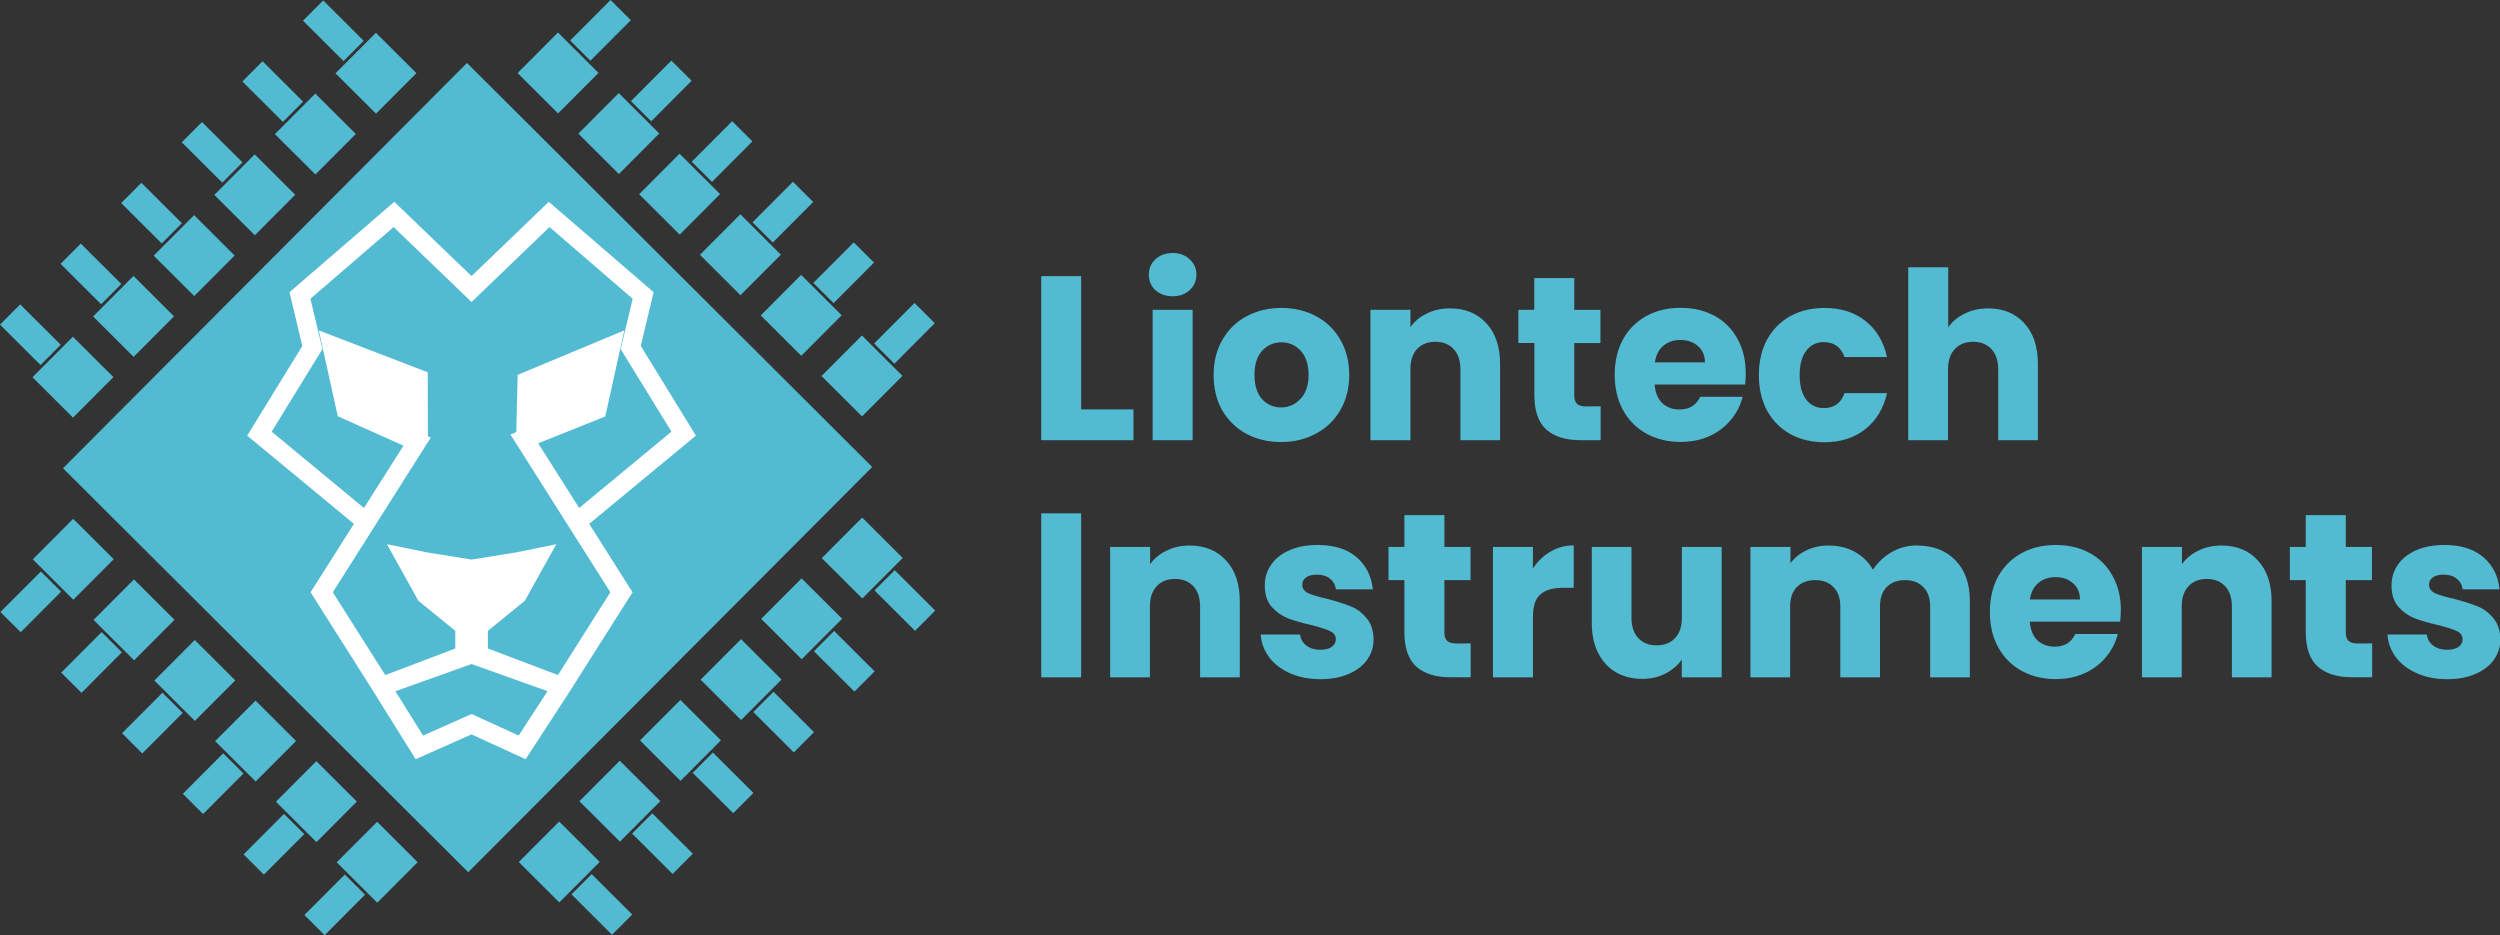
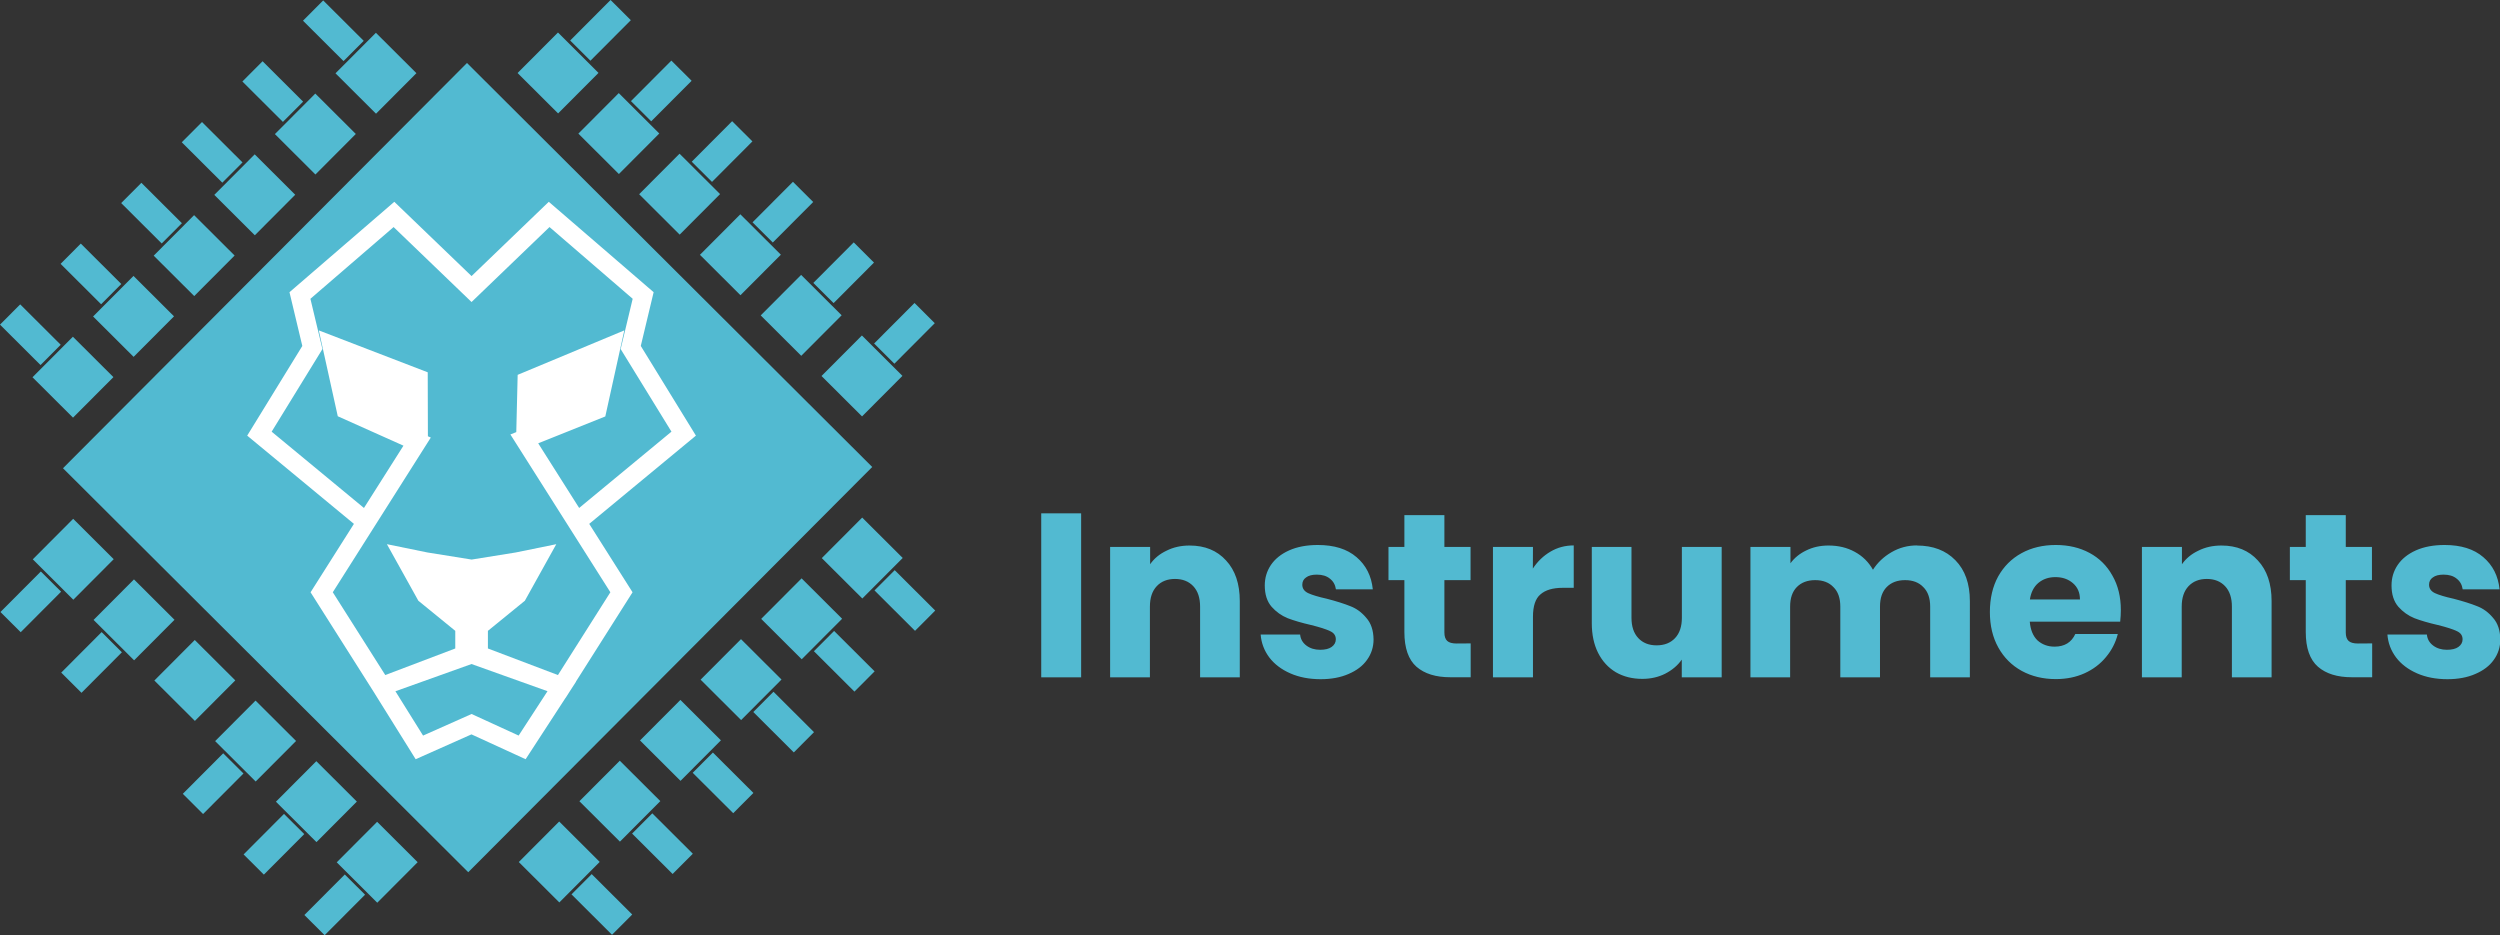
<svg xmlns="http://www.w3.org/2000/svg" xmlns:ns1="http://www.inkscape.org/namespaces/inkscape" xmlns:ns2="http://sodipodi.sourceforge.net/DTD/sodipodi-0.dtd" width="444.199" height="166.17" viewBox="0 0 117.528 43.966" version="1.1" id="svg1" ns1:version="1.3.2 (091e20ef0f, 2023-11-25, custom)" ns2:docname="logo_v3.svg" ns1:export-filename="logo_rotated.png" ns1:export-xdpi="652.79999" ns1:export-ydpi="652.79999">
  <rect x="0" y="0" width="117.528" height="43.966" fill="#333333" stroke="none" />
  <ns2:namedview id="namedview1" pagecolor="#505050" bordercolor="#ffffff" borderopacity="1" ns1:showpageshadow="0" ns1:pageopacity="0" ns1:pagecheckerboard="1" ns1:deskcolor="#d1d1d1" ns1:document-units="px" showgrid="true" ns1:zoom="3.9546668" ns1:cx="123.90424" ns1:cy="90.020226" ns1:window-width="1920" ns1:window-height="1008" ns1:window-x="0" ns1:window-y="0" ns1:window-maximized="1" ns1:current-layer="layer1">
    <ns1:grid id="grid2" units="px" originx="-6.725" originy="-4.388" spacingx="0.132" spacingy="0.132" empcolor="#0099e5" empopacity="0.302" color="#0099e5" opacity="0.149" empspacing="5" dotted="false" gridanglex="30" gridanglez="30" visible="true" />
  </ns2:namedview>
  <defs id="defs1">
    <linearGradient x1="0" y1="0" x2="1" y2="0" gradientUnits="userSpaceOnUse" gradientTransform="matrix(-1.1866666e-5,-270.761,270.761,-1.1866666e-5,360.626,507.63)" spreadMethod="pad" id="linearGradient7">
      <stop style="stop-opacity:1;stop-color:#0075ed icc-color(sRGB-IEC61966-2.1, 0, 0.459, 0.929);" offset="0" id="stop5" />
      <stop style="stop-opacity:1;stop-color:#47ebe0 icc-color(sRGB-IEC61966-2.1, 0.278, 0.922, 0.878);" offset="0.997" id="stop6" />
      <stop style="stop-opacity:1;stop-color:#47ebe0 icc-color(sRGB-IEC61966-2.1, 0.278, 0.922, 0.878);" offset="1" id="stop7" />
    </linearGradient>
    <linearGradient x1="0" y1="0" x2="1" y2="0" gradientUnits="userSpaceOnUse" gradientTransform="matrix(-1.1866666e-5,-270.768,270.768,-1.1866666e-5,415.705,507.635)" spreadMethod="pad" id="linearGradient13">
      <stop style="stop-opacity:1;stop-color:#0075ed icc-color(sRGB-IEC61966-2.1, 0, 0.459, 0.929);" offset="0" id="stop11" />
      <stop style="stop-opacity:1;stop-color:#47ebe0 icc-color(sRGB-IEC61966-2.1, 0.278, 0.922, 0.878);" offset="0.997" id="stop12" />
      <stop style="stop-opacity:1;stop-color:#47ebe0 icc-color(sRGB-IEC61966-2.1, 0.278, 0.922, 0.878);" offset="1" id="stop13" />
    </linearGradient>
    <linearGradient x1="0" y1="0" x2="1" y2="0" gradientUnits="userSpaceOnUse" gradientTransform="matrix(-1.1866666e-5,-270.759,270.759,-1.1866666e-5,360.626,507.629)" spreadMethod="pad" id="linearGradient19">
      <stop style="stop-opacity:1;stop-color:#0075ed icc-color(sRGB-IEC61966-2.1, 0, 0.459, 0.929);" offset="0" id="stop17" />
      <stop style="stop-opacity:1;stop-color:#47ebe0 icc-color(sRGB-IEC61966-2.1, 0.278, 0.922, 0.878);" offset="0.997" id="stop18" />
      <stop style="stop-opacity:1;stop-color:#47ebe0 icc-color(sRGB-IEC61966-2.1, 0.278, 0.922, 0.878);" offset="1" id="stop19" />
    </linearGradient>
    <linearGradient x1="0" y1="0" x2="1" y2="0" gradientUnits="userSpaceOnUse" gradientTransform="matrix(-1.1866666e-5,-270.755,270.755,-1.1866666e-5,374.902,507.629)" spreadMethod="pad" id="linearGradient25">
      <stop style="stop-opacity:1;stop-color:#0075ed icc-color(sRGB-IEC61966-2.1, 0, 0.459, 0.929);" offset="0" id="stop23" />
      <stop style="stop-opacity:1;stop-color:#47ebe0 icc-color(sRGB-IEC61966-2.1, 0.278, 0.922, 0.878);" offset="0.997" id="stop24" />
      <stop style="stop-opacity:1;stop-color:#47ebe0 icc-color(sRGB-IEC61966-2.1, 0.278, 0.922, 0.878);" offset="1" id="stop25" />
    </linearGradient>
    <linearGradient x1="0" y1="0" x2="1" y2="0" gradientUnits="userSpaceOnUse" gradientTransform="matrix(-1.1866666e-5,-270.755,270.755,-1.1866666e-5,387.895,507.629)" spreadMethod="pad" id="linearGradient31">
      <stop style="stop-opacity:1;stop-color:#0075ed icc-color(sRGB-IEC61966-2.1, 0, 0.459, 0.929);" offset="0" id="stop29" />
      <stop style="stop-opacity:1;stop-color:#47ebe0 icc-color(sRGB-IEC61966-2.1, 0.278, 0.922, 0.878);" offset="0.997" id="stop30" />
      <stop style="stop-opacity:1;stop-color:#47ebe0 icc-color(sRGB-IEC61966-2.1, 0.278, 0.922, 0.878);" offset="1" id="stop31" />
    </linearGradient>
    <linearGradient x1="0" y1="0" x2="1" y2="0" gradientUnits="userSpaceOnUse" gradientTransform="matrix(-1.1866666e-5,-270.766,270.766,-1.1866666e-5,400.482,507.631)" spreadMethod="pad" id="linearGradient37">
      <stop style="stop-opacity:1;stop-color:#0075ed icc-color(sRGB-IEC61966-2.1, 0, 0.459, 0.929);" offset="0" id="stop35" />
      <stop style="stop-opacity:1;stop-color:#47ebe0 icc-color(sRGB-IEC61966-2.1, 0.278, 0.922, 0.878);" offset="0.997" id="stop36" />
      <stop style="stop-opacity:1;stop-color:#47ebe0 icc-color(sRGB-IEC61966-2.1, 0.278, 0.922, 0.878);" offset="1" id="stop37" />
    </linearGradient>
    <linearGradient x1="0" y1="0" x2="1" y2="0" gradientUnits="userSpaceOnUse" gradientTransform="matrix(-1.1866666e-5,-270.757,270.757,-1.1866666e-5,407.051,507.629)" spreadMethod="pad" id="linearGradient43">
      <stop style="stop-opacity:1;stop-color:#0075ed icc-color(sRGB-IEC61966-2.1, 0, 0.459, 0.929);" offset="0" id="stop41" />
      <stop style="stop-opacity:1;stop-color:#47ebe0 icc-color(sRGB-IEC61966-2.1, 0.278, 0.922, 0.878);" offset="0.997" id="stop42" />
      <stop style="stop-opacity:1;stop-color:#47ebe0 icc-color(sRGB-IEC61966-2.1, 0.278, 0.922, 0.878);" offset="1" id="stop43" />
    </linearGradient>
    <linearGradient x1="0" y1="0" x2="1" y2="0" gradientUnits="userSpaceOnUse" gradientTransform="matrix(-1.1866666e-5,-270.762,270.762,-1.1866666e-5,418.63,507.63)" spreadMethod="pad" id="linearGradient49">
      <stop style="stop-opacity:1;stop-color:#0075ed icc-color(sRGB-IEC61966-2.1, 0, 0.459, 0.929);" offset="0" id="stop47" />
      <stop style="stop-opacity:1;stop-color:#47ebe0 icc-color(sRGB-IEC61966-2.1, 0.278, 0.922, 0.878);" offset="0.997" id="stop48" />
      <stop style="stop-opacity:1;stop-color:#47ebe0 icc-color(sRGB-IEC61966-2.1, 0.278, 0.922, 0.878);" offset="1" id="stop49" />
    </linearGradient>
    <linearGradient x1="0" y1="0" x2="1" y2="0" gradientUnits="userSpaceOnUse" gradientTransform="matrix(-1.1866666e-5,-270.765,270.765,-1.1866666e-5,430.263,507.631)" spreadMethod="pad" id="linearGradient55">
      <stop style="stop-opacity:1;stop-color:#0075ed icc-color(sRGB-IEC61966-2.1, 0, 0.459, 0.929);" offset="0" id="stop53" />
      <stop style="stop-opacity:1;stop-color:#47ebe0 icc-color(sRGB-IEC61966-2.1, 0.278, 0.922, 0.878);" offset="0.997" id="stop54" />
      <stop style="stop-opacity:1;stop-color:#47ebe0 icc-color(sRGB-IEC61966-2.1, 0.278, 0.922, 0.878);" offset="1" id="stop55" />
    </linearGradient>
    <linearGradient x1="0" y1="0" x2="1" y2="0" gradientUnits="userSpaceOnUse" gradientTransform="matrix(-1.1866666e-5,-270.753,270.753,-1.1866666e-5,431.386,507.626)" spreadMethod="pad" id="linearGradient61">
      <stop style="stop-opacity:1;stop-color:#0075ed icc-color(sRGB-IEC61966-2.1, 0, 0.459, 0.929);" offset="0" id="stop59" />
      <stop style="stop-opacity:1;stop-color:#47ebe0 icc-color(sRGB-IEC61966-2.1, 0.278, 0.922, 0.878);" offset="0.997" id="stop60" />
      <stop style="stop-opacity:1;stop-color:#47ebe0 icc-color(sRGB-IEC61966-2.1, 0.278, 0.922, 0.878);" offset="1" id="stop61" />
    </linearGradient>
    <linearGradient x1="0" y1="0" x2="1" y2="0" gradientUnits="userSpaceOnUse" gradientTransform="matrix(-1.1866666e-5,-270.765,270.765,-1.1866666e-5,427.942,507.566)" spreadMethod="pad" id="linearGradient67">
      <stop style="stop-opacity:1;stop-color:#0075ed icc-color(sRGB-IEC61966-2.1, 0, 0.459, 0.929);" offset="0" id="stop65" />
      <stop style="stop-opacity:1;stop-color:#47ebe0 icc-color(sRGB-IEC61966-2.1, 0.278, 0.922, 0.878);" offset="0.997" id="stop66" />
      <stop style="stop-opacity:1;stop-color:#47ebe0 icc-color(sRGB-IEC61966-2.1, 0.278, 0.922, 0.878);" offset="1" id="stop67" />
    </linearGradient>
    <linearGradient x1="0" y1="0" x2="1" y2="0" gradientUnits="userSpaceOnUse" gradientTransform="matrix(-1.1866666e-5,-270.756,270.756,-1.1866666e-5,396.282,507.625)" spreadMethod="pad" id="linearGradient73">
      <stop style="stop-opacity:1;stop-color:#0075ed icc-color(sRGB-IEC61966-2.1, 0, 0.459, 0.929);" offset="0" id="stop71" />
      <stop style="stop-opacity:1;stop-color:#47ebe0 icc-color(sRGB-IEC61966-2.1, 0.278, 0.922, 0.878);" offset="0.997" id="stop72" />
      <stop style="stop-opacity:1;stop-color:#47ebe0 icc-color(sRGB-IEC61966-2.1, 0.278, 0.922, 0.878);" offset="1" id="stop73" />
    </linearGradient>
    <linearGradient x1="0" y1="0" x2="1" y2="0" gradientUnits="userSpaceOnUse" gradientTransform="matrix(-1.1866666e-5,-270.755,270.755,-1.1866666e-5,345.138,507.629)" spreadMethod="pad" id="linearGradient79">
      <stop style="stop-opacity:1;stop-color:#0075ed icc-color(sRGB-IEC61966-2.1, 0, 0.459, 0.929);" offset="0" id="stop77" />
      <stop style="stop-opacity:1;stop-color:#47ebe0 icc-color(sRGB-IEC61966-2.1, 0.278, 0.922, 0.878);" offset="0.997" id="stop78" />
      <stop style="stop-opacity:1;stop-color:#47ebe0 icc-color(sRGB-IEC61966-2.1, 0.278, 0.922, 0.878);" offset="1" id="stop79" />
    </linearGradient>
    <linearGradient x1="0" y1="0" x2="1" y2="0" gradientUnits="userSpaceOnUse" gradientTransform="matrix(-1.1866666e-5,-270.755,270.755,-1.1866666e-5,332.147,507.629)" spreadMethod="pad" id="linearGradient85">
      <stop style="stop-opacity:1;stop-color:#0075ed icc-color(sRGB-IEC61966-2.1, 0, 0.459, 0.929);" offset="0" id="stop83" />
      <stop style="stop-opacity:1;stop-color:#47ebe0 icc-color(sRGB-IEC61966-2.1, 0.278, 0.922, 0.878);" offset="0.997" id="stop84" />
      <stop style="stop-opacity:1;stop-color:#47ebe0 icc-color(sRGB-IEC61966-2.1, 0.278, 0.922, 0.878);" offset="1" id="stop85" />
    </linearGradient>
    <linearGradient x1="0" y1="0" x2="1" y2="0" gradientUnits="userSpaceOnUse" gradientTransform="matrix(-1.1866666e-5,-270.766,270.766,-1.1866666e-5,319.558,507.631)" spreadMethod="pad" id="linearGradient91">
      <stop style="stop-opacity:1;stop-color:#0075ed icc-color(sRGB-IEC61966-2.1, 0, 0.459, 0.929);" offset="0" id="stop89" />
      <stop style="stop-opacity:1;stop-color:#47ebe0 icc-color(sRGB-IEC61966-2.1, 0.278, 0.922, 0.878);" offset="0.997" id="stop90" />
      <stop style="stop-opacity:1;stop-color:#47ebe0 icc-color(sRGB-IEC61966-2.1, 0.278, 0.922, 0.878);" offset="1" id="stop91" />
    </linearGradient>
    <linearGradient x1="0" y1="0" x2="1" y2="0" gradientUnits="userSpaceOnUse" gradientTransform="matrix(-1.1866666e-5,-270.757,270.757,-1.1866666e-5,312.989,507.629)" spreadMethod="pad" id="linearGradient97">
      <stop style="stop-opacity:1;stop-color:#0075ed icc-color(sRGB-IEC61966-2.1, 0, 0.459, 0.929);" offset="0" id="stop95" />
      <stop style="stop-opacity:1;stop-color:#47ebe0 icc-color(sRGB-IEC61966-2.1, 0.278, 0.922, 0.878);" offset="0.997" id="stop96" />
      <stop style="stop-opacity:1;stop-color:#47ebe0 icc-color(sRGB-IEC61966-2.1, 0.278, 0.922, 0.878);" offset="1" id="stop97" />
    </linearGradient>
    <linearGradient x1="0" y1="0" x2="1" y2="0" gradientUnits="userSpaceOnUse" gradientTransform="matrix(-1.1866666e-5,-270.762,270.762,-1.1866666e-5,301.41,507.63)" spreadMethod="pad" id="linearGradient103">
      <stop style="stop-opacity:1;stop-color:#0075ed icc-color(sRGB-IEC61966-2.1, 0, 0.459, 0.929);" offset="0" id="stop101" />
      <stop style="stop-opacity:1;stop-color:#47ebe0 icc-color(sRGB-IEC61966-2.1, 0.278, 0.922, 0.878);" offset="0.997" id="stop102" />
      <stop style="stop-opacity:1;stop-color:#47ebe0 icc-color(sRGB-IEC61966-2.1, 0.278, 0.922, 0.878);" offset="1" id="stop103" />
    </linearGradient>
    <linearGradient x1="0" y1="0" x2="1" y2="0" gradientUnits="userSpaceOnUse" gradientTransform="matrix(-1.1866666e-5,-270.765,270.765,-1.1866666e-5,289.774,507.631)" spreadMethod="pad" id="linearGradient109">
      <stop style="stop-opacity:1;stop-color:#0075ed icc-color(sRGB-IEC61966-2.1, 0, 0.459, 0.929);" offset="0" id="stop107" />
      <stop style="stop-opacity:1;stop-color:#47ebe0 icc-color(sRGB-IEC61966-2.1, 0.278, 0.922, 0.878);" offset="0.997" id="stop108" />
      <stop style="stop-opacity:1;stop-color:#47ebe0 icc-color(sRGB-IEC61966-2.1, 0.278, 0.922, 0.878);" offset="1" id="stop109" />
    </linearGradient>
    <linearGradient x1="0" y1="0" x2="1" y2="0" gradientUnits="userSpaceOnUse" gradientTransform="matrix(-1.1866666e-5,-270.753,270.753,-1.1866666e-5,288.653,507.626)" spreadMethod="pad" id="linearGradient115">
      <stop style="stop-opacity:1;stop-color:#0075ed icc-color(sRGB-IEC61966-2.1, 0, 0.459, 0.929);" offset="0" id="stop113" />
      <stop style="stop-opacity:1;stop-color:#47ebe0 icc-color(sRGB-IEC61966-2.1, 0.278, 0.922, 0.878);" offset="0.997" id="stop114" />
      <stop style="stop-opacity:1;stop-color:#47ebe0 icc-color(sRGB-IEC61966-2.1, 0.278, 0.922, 0.878);" offset="1" id="stop115" />
    </linearGradient>
    <linearGradient x1="0" y1="0" x2="1" y2="0" gradientUnits="userSpaceOnUse" gradientTransform="matrix(-1.1866666e-5,-270.765,270.765,-1.1866666e-5,292.098,507.566)" spreadMethod="pad" id="linearGradient121">
      <stop style="stop-opacity:1;stop-color:#0075ed icc-color(sRGB-IEC61966-2.1, 0, 0.459, 0.929);" offset="0" id="stop119" />
      <stop style="stop-opacity:1;stop-color:#47ebe0 icc-color(sRGB-IEC61966-2.1, 0.278, 0.922, 0.878);" offset="0.997" id="stop120" />
      <stop style="stop-opacity:1;stop-color:#47ebe0 icc-color(sRGB-IEC61966-2.1, 0.278, 0.922, 0.878);" offset="1" id="stop121" />
    </linearGradient>
    <linearGradient x1="0" y1="0" x2="1" y2="0" gradientUnits="userSpaceOnUse" gradientTransform="matrix(-1.1866666e-5,-270.773,270.773,-1.1866666e-5,319.011,507.64)" spreadMethod="pad" id="linearGradient127">
      <stop style="stop-opacity:1;stop-color:#0075ed icc-color(sRGB-IEC61966-2.1, 0, 0.459, 0.929);" offset="0" id="stop125" />
      <stop style="stop-opacity:1;stop-color:#47ebe0 icc-color(sRGB-IEC61966-2.1, 0.278, 0.922, 0.878);" offset="0.997" id="stop126" />
      <stop style="stop-opacity:1;stop-color:#47ebe0 icc-color(sRGB-IEC61966-2.1, 0.278, 0.922, 0.878);" offset="1" id="stop127" />
    </linearGradient>
    <linearGradient x1="0" y1="0" x2="1" y2="0" gradientUnits="userSpaceOnUse" gradientTransform="matrix(-1.1866666e-5,-270.768,270.768,-1.1866666e-5,304.333,507.635)" spreadMethod="pad" id="linearGradient133">
      <stop style="stop-opacity:1;stop-color:#0075ed icc-color(sRGB-IEC61966-2.1, 0, 0.459, 0.929);" offset="0" id="stop131" />
      <stop style="stop-opacity:1;stop-color:#47ebe0 icc-color(sRGB-IEC61966-2.1, 0.278, 0.922, 0.878);" offset="0.997" id="stop132" />
      <stop style="stop-opacity:1;stop-color:#47ebe0 icc-color(sRGB-IEC61966-2.1, 0.278, 0.922, 0.878);" offset="1" id="stop133" />
    </linearGradient>
  </defs>
  <g ns1:label="Layer 1" ns1:groupmode="layer" id="layer1" transform="translate(-6.725,-4.388)">
    <g id="g3" transform="rotate(-46.777,28.708,26.371)">
      <rect style="fill:#52bad1;fill-opacity:1;stroke:none;stroke-width:5.084" id="rect1" width="26.901" height="26.901" x="-38.964" y="16.022" transform="rotate(-88.312)" />
      <rect style="fill:#52bad1;fill-opacity:1;stroke:none;stroke-width:5.084" id="rect2" width="2.69" height="2.69" x="-36.947" y="11.987" transform="rotate(-88.312)" />
      <rect style="fill:#52bad1;fill-opacity:1;stroke:none;stroke-width:5.084" id="rect3" width="1.345" height="2.69" x="-36.274" y="9.159" transform="rotate(-88.312)" />
      <rect style="fill:#52bad1;fill-opacity:1;stroke:none;stroke-width:5.084" id="rect2-3" width="2.69" height="2.69" x="-32.911" y="11.987" transform="rotate(-88.312)" />
      <rect style="fill:#52bad1;fill-opacity:1;stroke:none;stroke-width:5.084" id="rect3-2" width="1.345" height="2.69" x="-32.239" y="9.159" transform="rotate(-88.312)" />
      <rect style="fill:#52bad1;fill-opacity:1;stroke:none;stroke-width:5.084" id="rect2-5" width="2.69" height="2.69" x="-28.876" y="11.987" transform="rotate(-88.312)" />
      <rect style="fill:#52bad1;fill-opacity:1;stroke:none;stroke-width:5.084" id="rect3-5" width="1.345" height="2.69" x="-28.204" y="9.159" transform="rotate(-88.312)" />
      <rect style="fill:#52bad1;fill-opacity:1;stroke:none;stroke-width:5.084" id="rect2-56" width="2.69" height="2.69" x="-24.841" y="11.987" transform="rotate(-88.312)" />
-       <rect style="fill:#52bad1;fill-opacity:1;stroke:none;stroke-width:5.084" id="rect3-9" width="1.345" height="2.69" x="-24.169" y="9.159" transform="rotate(-88.312)" />
      <rect style="fill:#52bad1;fill-opacity:1;stroke:none;stroke-width:5.084" id="rect2-52" width="2.69" height="2.69" x="-20.806" y="11.987" transform="rotate(-88.312)" />
      <rect style="fill:#52bad1;fill-opacity:1;stroke:none;stroke-width:5.084" id="rect3-54" width="1.345" height="2.69" x="-20.133" y="9.159" transform="rotate(-88.312)" />
      <rect style="fill:#52bad1;fill-opacity:1;stroke:none;stroke-width:5.084" id="rect2-30" width="2.69" height="2.69" x="-16.771" y="11.987" transform="rotate(-88.312)" />
      <rect style="fill:#52bad1;fill-opacity:1;stroke:none;stroke-width:5.084" id="rect3-7" width="1.345" height="2.69" x="-16.098" y="9.159" transform="rotate(-88.312)" />
      <rect style="fill:#52bad1;fill-opacity:1;stroke:none;stroke-width:5.084" id="rect2-8" width="2.69" height="2.69" x="-40.905" y="-42.999" transform="rotate(-178.312)" />
      <rect style="fill:#52bad1;fill-opacity:1;stroke:none;stroke-width:5.084" id="rect3-4" width="1.345" height="2.69" x="-40.233" y="-45.827" transform="rotate(-178.312)" />
      <rect style="fill:#52bad1;fill-opacity:1;stroke:none;stroke-width:5.084" id="rect2-3-3" width="2.69" height="2.69" x="-36.87" y="-42.999" transform="rotate(-178.312)" />
      <rect style="fill:#52bad1;fill-opacity:1;stroke:none;stroke-width:5.084" id="rect3-2-1" width="1.345" height="2.69" x="-36.198" y="-45.827" transform="rotate(-178.312)" />
      <rect style="fill:#52bad1;fill-opacity:1;stroke:none;stroke-width:5.084" id="rect2-5-4" width="2.69" height="2.69" x="-32.835" y="-42.999" transform="rotate(-178.312)" />
      <rect style="fill:#52bad1;fill-opacity:1;stroke:none;stroke-width:5.084" id="rect3-5-9" width="1.345" height="2.69" x="-32.162" y="-45.827" transform="rotate(-178.312)" />
      <rect style="fill:#52bad1;fill-opacity:1;stroke:none;stroke-width:5.084" id="rect2-56-2" width="2.69" height="2.69" x="-28.8" y="-42.999" transform="rotate(-178.312)" />
      <rect style="fill:#52bad1;fill-opacity:1;stroke:none;stroke-width:5.084" id="rect3-9-0" width="1.345" height="2.69" x="-28.127" y="-45.827" transform="rotate(-178.312)" />
      <rect style="fill:#52bad1;fill-opacity:1;stroke:none;stroke-width:5.084" id="rect2-52-6" width="2.69" height="2.69" x="-24.765" y="-42.999" transform="rotate(-178.312)" />
      <rect style="fill:#52bad1;fill-opacity:1;stroke:none;stroke-width:5.084" id="rect3-54-8" width="1.345" height="2.69" x="-24.092" y="-45.827" transform="rotate(-178.312)" />
      <rect style="fill:#52bad1;fill-opacity:1;stroke:none;stroke-width:5.084" id="rect2-30-9" width="2.69" height="2.69" x="-20.729" y="-42.999" transform="rotate(-178.312)" />
      <rect style="fill:#52bad1;fill-opacity:1;stroke:none;stroke-width:5.084" id="rect3-7-2" width="1.345" height="2.69" x="-20.057" y="-45.827" transform="rotate(-178.312)" />
      <rect style="fill:#52bad1;fill-opacity:1;stroke:none;stroke-width:5.084" id="rect2-9" width="2.69" height="2.69" x="14.081" y="-46.958" transform="rotate(91.688)" />
      <rect style="fill:#52bad1;fill-opacity:1;stroke:none;stroke-width:5.084" id="rect3-50" width="1.345" height="2.69" x="14.753" y="-49.786" transform="rotate(91.688)" />
      <rect style="fill:#52bad1;fill-opacity:1;stroke:none;stroke-width:5.084" id="rect2-3-4" width="2.69" height="2.69" x="18.116" y="-46.958" transform="rotate(91.688)" />
      <rect style="fill:#52bad1;fill-opacity:1;stroke:none;stroke-width:5.084" id="rect3-2-8" width="1.345" height="2.69" x="18.788" y="-49.786" transform="rotate(91.688)" />
      <rect style="fill:#52bad1;fill-opacity:1;stroke:none;stroke-width:5.084" id="rect2-5-7" width="2.69" height="2.69" x="22.151" y="-46.958" transform="rotate(91.688)" />
      <rect style="fill:#52bad1;fill-opacity:1;stroke:none;stroke-width:5.084" id="rect3-5-1" width="1.345" height="2.69" x="22.823" y="-49.786" transform="rotate(91.688)" />
      <rect style="fill:#52bad1;fill-opacity:1;stroke:none;stroke-width:5.084" id="rect2-56-7" width="2.69" height="2.69" x="26.186" y="-46.958" transform="rotate(91.688)" />
      <rect style="fill:#52bad1;fill-opacity:1;stroke:none;stroke-width:5.084" id="rect3-9-2" width="1.345" height="2.69" x="26.859" y="-49.786" transform="rotate(91.688)" />
      <rect style="fill:#52bad1;fill-opacity:1;stroke:none;stroke-width:5.084" id="rect2-52-7" width="2.69" height="2.69" x="30.221" y="-46.958" transform="rotate(91.688)" />
      <rect style="fill:#52bad1;fill-opacity:1;stroke:none;stroke-width:5.084" id="rect3-54-2" width="1.345" height="2.69" x="30.894" y="-49.786" transform="rotate(91.688)" />
      <rect style="fill:#52bad1;fill-opacity:1;stroke:none;stroke-width:5.084" id="rect2-30-2" width="2.69" height="2.69" x="34.256" y="-46.958" transform="rotate(91.688)" />
      <rect style="fill:#52bad1;fill-opacity:1;stroke:none;stroke-width:5.084" id="rect3-7-6" width="1.345" height="2.69" x="34.929" y="-49.786" transform="rotate(91.688)" />
      <rect style="fill:#52bad1;fill-opacity:1;stroke:none;stroke-width:5.084" id="rect2-1" width="2.69" height="2.69" x="18.039" y="8.028" transform="rotate(1.688)" />
      <rect style="fill:#52bad1;fill-opacity:1;stroke:none;stroke-width:5.084" id="rect3-59" width="1.345" height="2.69" x="18.712" y="5.2" transform="rotate(1.688)" />
      <rect style="fill:#52bad1;fill-opacity:1;stroke:none;stroke-width:5.084" id="rect2-3-49" width="2.69" height="2.69" x="22.074" y="8.028" transform="rotate(1.688)" />
      <rect style="fill:#52bad1;fill-opacity:1;stroke:none;stroke-width:5.084" id="rect3-2-0" width="1.345" height="2.69" x="22.747" y="5.2" transform="rotate(1.688)" />
      <rect style="fill:#52bad1;fill-opacity:1;stroke:none;stroke-width:5.084" id="rect2-5-9" width="2.69" height="2.69" x="26.11" y="8.028" transform="rotate(1.688)" />
      <rect style="fill:#52bad1;fill-opacity:1;stroke:none;stroke-width:5.084" id="rect3-5-17" width="1.345" height="2.69" x="26.782" y="5.2" transform="rotate(1.688)" />
      <rect style="fill:#52bad1;fill-opacity:1;stroke:none;stroke-width:5.084" id="rect2-56-71" width="2.69" height="2.69" x="30.145" y="8.028" transform="rotate(1.688)" />
      <rect style="fill:#52bad1;fill-opacity:1;stroke:none;stroke-width:5.084" id="rect3-9-1" width="1.345" height="2.69" x="30.817" y="5.2" transform="rotate(1.688)" />
      <rect style="fill:#52bad1;fill-opacity:1;stroke:none;stroke-width:5.084" id="rect2-52-5" width="2.69" height="2.69" x="34.18" y="8.028" transform="rotate(1.688)" />
      <rect style="fill:#52bad1;fill-opacity:1;stroke:none;stroke-width:5.084" id="rect3-54-9" width="1.345" height="2.69" x="34.852" y="5.2" transform="rotate(1.688)" />
      <rect style="fill:#52bad1;fill-opacity:1;stroke:none;stroke-width:5.084" id="rect2-30-7" width="2.69" height="2.69" x="38.215" y="8.028" transform="rotate(1.688)" />
      <rect style="fill:#52bad1;fill-opacity:1;stroke:none;stroke-width:5.084" id="rect3-7-7" width="1.345" height="2.69" x="38.888" y="5.2" transform="rotate(1.688)" />
    </g>
    <g id="text3" style="font-size:2.161px;line-height:1;font-family:'Liberation Mono';-inkscape-font-specification:'Liberation Mono';stroke-width:0.054" aria-label="Liontech&#10;Instruments" transform="matrix(5.084,0,0,5.084,5.17,-0.531)">
-       <path style="font-weight:bold;font-family:poppins;-inkscape-font-specification:'poppins Bold';fill:#52bad1" d="m 10.303,4.753 h 0.484 V 5.038 H 9.934 V 3.521 H 10.303 Z m 0.847,-1.046 q -0.097,0 -0.16,-0.056 -0.061,-0.058 -0.061,-0.143 0,-0.086 0.061,-0.143 0.063,-0.058 0.16,-0.058 0.095,0 0.156,0.058 0.063,0.056 0.063,0.143 0,0.084 -0.063,0.143 -0.061,0.056 -0.156,0.056 z m 0.184,0.125 V 5.038 H 10.964 V 3.832 Z m 0.817,1.223 q -0.177,0 -0.32,-0.076 -0.14,-0.076 -0.223,-0.216 -0.08,-0.14 -0.08,-0.328 0,-0.186 0.082,-0.326 0.082,-0.143 0.225,-0.218 0.143,-0.076 0.32,-0.076 0.177,0 0.32,0.076 0.143,0.076 0.225,0.218 0.082,0.14 0.082,0.326 0,0.186 -0.084,0.328 -0.082,0.14 -0.227,0.216 -0.143,0.076 -0.32,0.076 z m 0,-0.32 q 0.106,0 0.179,-0.078 0.076,-0.078 0.076,-0.223 0,-0.145 -0.073,-0.223 -0.071,-0.078 -0.177,-0.078 -0.108,0 -0.179,0.078 -0.071,0.076 -0.071,0.223 0,0.145 0.069,0.223 0.071,0.078 0.177,0.078 z m 1.562,-0.916 q 0.212,0 0.337,0.138 0.127,0.136 0.127,0.376 V 5.038 H 13.81 V 4.383 q 0,-0.121 -0.063,-0.188 -0.063,-0.067 -0.169,-0.067 -0.106,0 -0.169,0.067 Q 13.348,4.262 13.348,4.383 V 5.038 H 12.978 V 3.832 h 0.37 v 0.16 q 0.056,-0.08 0.151,-0.125 0.095,-0.048 0.214,-0.048 z m 1.394,0.905 V 5.038 h -0.188 q -0.201,0 -0.313,-0.097 -0.112,-0.099 -0.112,-0.322 V 4.139 H 14.346 V 3.832 h 0.147 V 3.539 h 0.37 v 0.294 h 0.242 v 0.307 h -0.242 v 0.484 q 0,0.054 0.026,0.078 0.026,0.024 0.086,0.024 z m 1.342,-0.309 q 0,0.052 -0.006,0.108 H 15.606 q 0.009,0.112 0.071,0.173 0.065,0.058 0.158,0.058 0.138,0 0.192,-0.117 h 0.393 q -0.03,0.119 -0.11,0.214 -0.078,0.095 -0.197,0.149 -0.119,0.054 -0.266,0.054 -0.177,0 -0.316,-0.076 -0.138,-0.076 -0.216,-0.216 -0.078,-0.14 -0.078,-0.328 0,-0.188 0.076,-0.328 0.078,-0.14 0.216,-0.216 0.138,-0.076 0.318,-0.076 0.175,0 0.311,0.073 0.136,0.073 0.212,0.21 0.078,0.136 0.078,0.318 z m -0.378,-0.097 q 0,-0.095 -0.065,-0.151 -0.065,-0.056 -0.162,-0.056 -0.093,0 -0.158,0.054 -0.063,0.054 -0.078,0.153 z m 0.499,0.117 q 0,-0.188 0.076,-0.328 0.078,-0.14 0.214,-0.216 0.138,-0.076 0.316,-0.076 0.227,0 0.378,0.119 0.153,0.119 0.201,0.335 h -0.393 q -0.05,-0.138 -0.192,-0.138 -0.102,0 -0.162,0.08 -0.061,0.078 -0.061,0.225 0,0.147 0.061,0.227 0.061,0.078 0.162,0.078 0.143,0 0.192,-0.138 h 0.393 q -0.048,0.212 -0.201,0.333 -0.153,0.121 -0.378,0.121 -0.177,0 -0.316,-0.076 -0.136,-0.076 -0.214,-0.216 -0.076,-0.14 -0.076,-0.328 z M 18.692,3.819 q 0.207,0 0.333,0.138 0.125,0.136 0.125,0.376 V 5.038 H 18.783 V 4.383 q 0,-0.121 -0.063,-0.188 -0.063,-0.067 -0.169,-0.067 -0.106,0 -0.169,0.067 -0.063,0.067 -0.063,0.188 V 5.038 H 17.951 V 3.439 h 0.37 v 0.555 q 0.056,-0.08 0.153,-0.127 0.097,-0.048 0.218,-0.048 z" id="path53" />
      <path style="font-weight:bold;font-family:poppins;-inkscape-font-specification:'poppins Bold';fill:#52bad1" d="m 10.303,5.714 v 1.517 H 9.934 v -1.517 z m 1.003,0.298 q 0.212,0 0.337,0.138 0.127,0.136 0.127,0.376 V 7.231 H 11.403 V 6.576 q 0,-0.121 -0.063,-0.188 -0.063,-0.067 -0.169,-0.067 -0.106,0 -0.169,0.067 -0.063,0.067 -0.063,0.188 V 7.231 H 10.571 V 6.025 h 0.37 v 0.16 q 0.056,-0.08 0.151,-0.125 0.095,-0.048 0.214,-0.048 z m 1.212,1.236 q -0.158,0 -0.281,-0.054 -0.123,-0.054 -0.194,-0.147 -0.071,-0.095 -0.08,-0.212 h 0.365 q 0.006,0.063 0.058,0.102 0.052,0.039 0.127,0.039 0.069,0 0.106,-0.026 0.039,-0.028 0.039,-0.071 0,-0.052 -0.054,-0.076 -0.054,-0.026 -0.175,-0.056 -0.13,-0.03 -0.216,-0.063 -0.086,-0.035 -0.149,-0.106 -0.063,-0.073 -0.063,-0.197 0,-0.104 0.056,-0.188 0.058,-0.086 0.169,-0.136 0.112,-0.05 0.266,-0.05 0.227,0 0.357,0.112 0.132,0.112 0.151,0.298 h -0.341 q -0.009,-0.063 -0.056,-0.099 -0.045,-0.037 -0.121,-0.037 -0.065,0 -0.099,0.026 -0.035,0.024 -0.035,0.067 0,0.052 0.054,0.078 0.056,0.026 0.173,0.052 0.134,0.035 0.218,0.069 0.084,0.032 0.147,0.108 0.065,0.073 0.067,0.199 0,0.106 -0.061,0.19 -0.058,0.082 -0.171,0.13 -0.11,0.048 -0.257,0.048 z m 1.387,-0.331 v 0.313 h -0.188 q -0.201,0 -0.313,-0.097 -0.112,-0.099 -0.112,-0.322 V 6.332 H 13.145 V 6.025 h 0.147 V 5.731 h 0.37 v 0.294 h 0.242 v 0.307 h -0.242 v 0.484 q 0,0.054 0.026,0.078 0.026,0.024 0.086,0.024 z m 0.575,-0.692 q 0.065,-0.099 0.162,-0.156 0.097,-0.058 0.216,-0.058 V 6.403 H 14.757 q -0.138,0 -0.207,0.061 -0.069,0.058 -0.069,0.207 V 7.231 H 14.111 V 6.025 h 0.37 z M 16.226,6.025 V 7.231 H 15.857 V 7.067 q -0.056,0.08 -0.153,0.13 -0.095,0.048 -0.212,0.048 -0.138,0 -0.244,-0.061 Q 15.142,7.121 15.083,7.004 15.025,6.888 15.025,6.73 V 6.025 h 0.367 v 0.655 q 0,0.121 0.063,0.188 0.063,0.067 0.169,0.067 0.108,0 0.171,-0.067 0.063,-0.067 0.063,-0.188 V 6.025 Z m 1.804,-0.013 q 0.225,0 0.357,0.136 0.134,0.136 0.134,0.378 V 7.231 H 18.154 V 6.576 q 0,-0.117 -0.063,-0.179 -0.061,-0.065 -0.169,-0.065 -0.108,0 -0.171,0.065 -0.061,0.063 -0.061,0.179 v 0.655 h -0.367 V 6.576 q 0,-0.117 -0.063,-0.179 -0.061,-0.065 -0.169,-0.065 -0.108,0 -0.171,0.065 -0.061,0.063 -0.061,0.179 V 7.231 H 16.492 V 6.025 h 0.37 v 0.151 q 0.056,-0.076 0.147,-0.119 0.091,-0.045 0.205,-0.045 0.136,0 0.242,0.058 0.108,0.058 0.169,0.166 0.063,-0.099 0.171,-0.162 0.108,-0.063 0.236,-0.063 z m 1.887,0.596 q 0,0.052 -0.006,0.108 H 19.075 q 0.009,0.112 0.071,0.173 0.065,0.058 0.158,0.058 0.138,0 0.192,-0.117 h 0.393 q -0.03,0.119 -0.11,0.214 -0.078,0.095 -0.197,0.149 -0.119,0.054 -0.266,0.054 -0.177,0 -0.316,-0.076 -0.138,-0.076 -0.216,-0.216 -0.078,-0.14 -0.078,-0.328 0,-0.188 0.076,-0.328 0.078,-0.14 0.216,-0.216 0.138,-0.076 0.318,-0.076 0.175,0 0.311,0.073 0.136,0.073 0.212,0.21 0.078,0.136 0.078,0.318 z m -0.378,-0.097 q 0,-0.095 -0.065,-0.151 -0.065,-0.056 -0.162,-0.056 -0.093,0 -0.158,0.054 -0.063,0.054 -0.078,0.153 z M 20.847,6.012 q 0.212,0 0.337,0.138 0.127,0.136 0.127,0.376 V 7.231 H 20.944 V 6.576 q 0,-0.121 -0.063,-0.188 -0.063,-0.067 -0.169,-0.067 -0.106,0 -0.169,0.067 -0.063,0.067 -0.063,0.188 V 7.231 H 20.112 V 6.025 h 0.37 v 0.16 q 0.056,-0.08 0.151,-0.125 0.095,-0.048 0.214,-0.048 z m 1.394,0.905 v 0.313 h -0.188 q -0.201,0 -0.313,-0.097 Q 21.627,7.034 21.627,6.812 V 6.332 H 21.48 V 6.025 H 21.627 V 5.731 h 0.37 v 0.294 h 0.242 v 0.307 h -0.242 v 0.484 q 0,0.054 0.026,0.078 0.026,0.024 0.086,0.024 z m 0.696,0.331 q -0.158,0 -0.281,-0.054 -0.123,-0.054 -0.194,-0.147 -0.071,-0.095 -0.08,-0.212 h 0.365 q 0.006,0.063 0.058,0.102 0.052,0.039 0.127,0.039 0.069,0 0.106,-0.026 0.039,-0.028 0.039,-0.071 0,-0.052 -0.054,-0.076 -0.054,-0.026 -0.175,-0.056 -0.13,-0.03 -0.216,-0.063 -0.086,-0.035 -0.149,-0.106 -0.063,-0.073 -0.063,-0.197 0,-0.104 0.056,-0.188 0.058,-0.086 0.169,-0.136 0.112,-0.05 0.266,-0.05 0.227,0 0.357,0.112 0.132,0.112 0.151,0.298 h -0.341 q -0.009,-0.063 -0.056,-0.099 -0.045,-0.037 -0.121,-0.037 -0.065,0 -0.099,0.026 -0.035,0.024 -0.035,0.067 0,0.052 0.054,0.078 0.056,0.026 0.173,0.052 0.134,0.035 0.218,0.069 0.084,0.032 0.147,0.108 0.065,0.073 0.067,0.199 0,0.106 -0.061,0.19 -0.058,0.082 -0.171,0.13 -0.11,0.048 -0.257,0.048 z" id="path54" />
    </g>
    <path id="path19" d="m 28.893,17.367 -3.631,-3.492 -4.928,4.25 0.603,2.527 -2.591,4.216 5.017,4.148 -2.038,3.216 2.952,4.658 1.989,3.19 2.623,-1.168 2.546,1.168 1.878,-2.886 0.004,7.98e-4 0.194,-0.305 0.294,-0.454 -0.006,-0.002 2.663,-4.202 -2.037,-3.216 5.016,-4.148 -2.592,-4.216 0.604,-2.527 -4.929,-4.25 z m 3.665,-2.305 3.91,3.372 -0.565,2.364 2.388,3.883 -4.339,3.587 -1.925,-3.039 3.154,-1.263 0.893,-4.046 -5.013,2.09 -0.065,2.692 -0.277,0.111 4.7,7.418 -2.465,3.892 -3.292,-1.249 v -0.829 l 1.737,-1.415 1.478,-2.659 -1.909,0.39 -2.071,0.333 -2.075,-0.333 -1.908,-0.39 1.478,2.659 1.736,1.415 v 0.829 l -3.291,1.249 -2.467,-3.892 4.608,-7.273 -0.137,-0.06 -0.008,-3.007 -5.12,-1.97 0.891,4.036 3.088,1.383 -1.857,2.929 -4.339,-3.587 2.387,-3.883 -0.565,-2.364 3.911,-3.372 3.664,3.524 z m -7.244,21.823 3.578,-1.28 3.572,1.277 -1.357,2.086 -2.212,-1.014 -2.281,1.015 z" style="fill:#ffffff;fill-opacity:1;stroke:none;stroke-width:0.255" ns2:nodetypes="ccccccccccccccccccccccccccccccccccccccccccccccccccccccccccccccccccccc" />
  </g>
</svg>